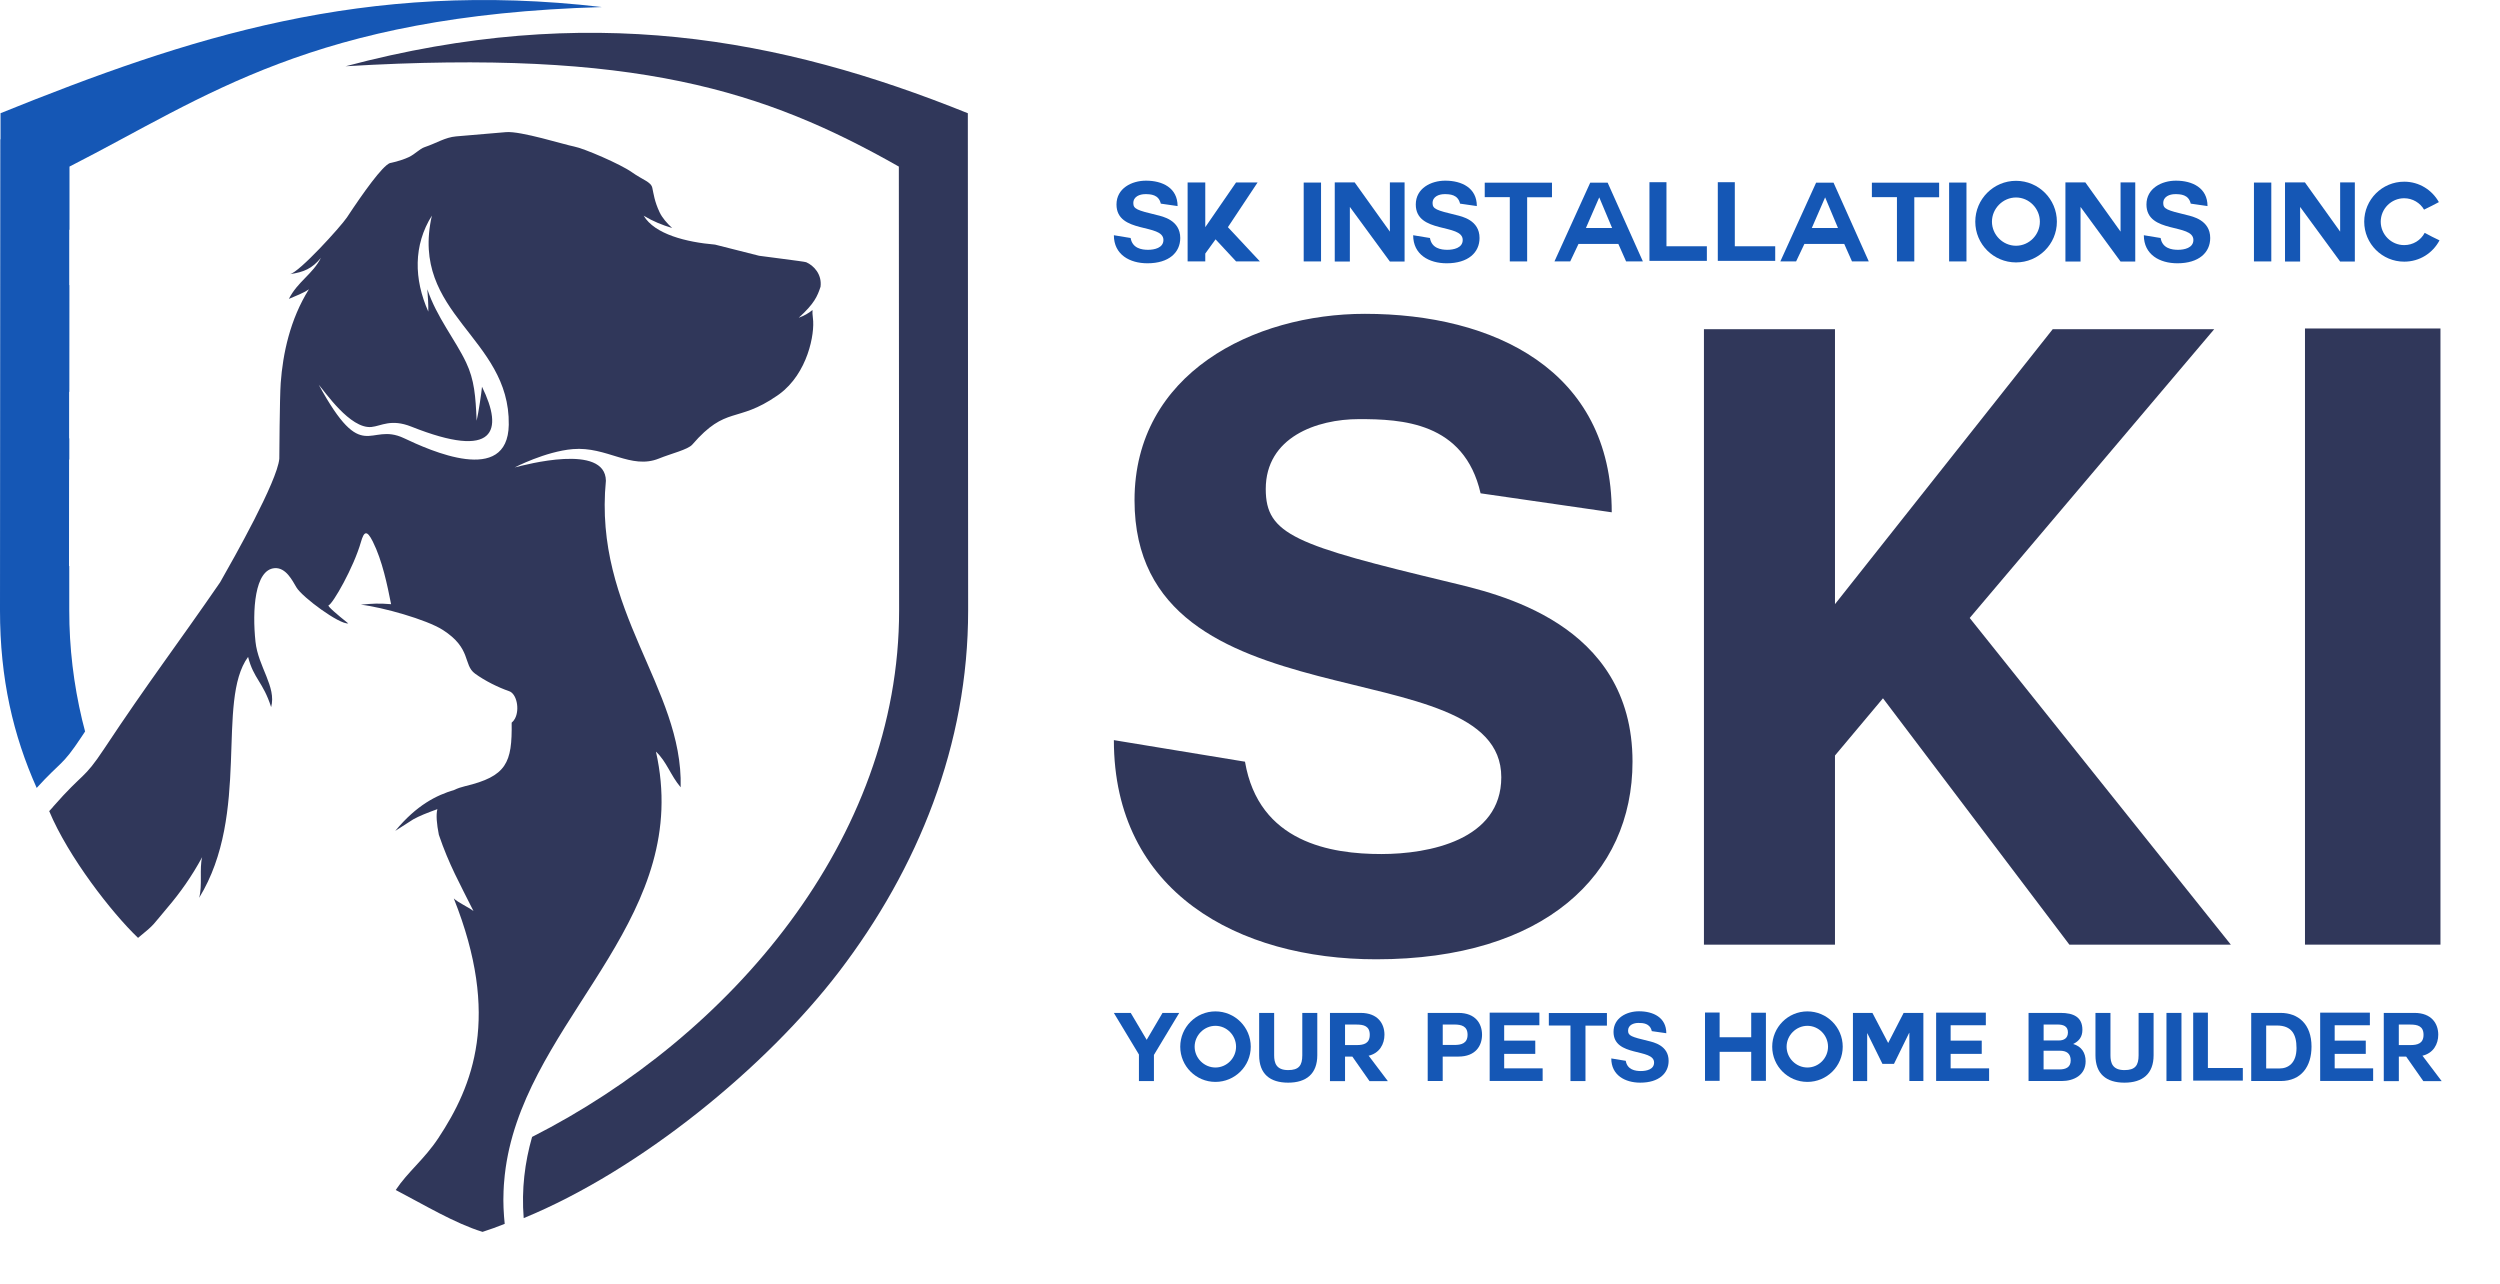
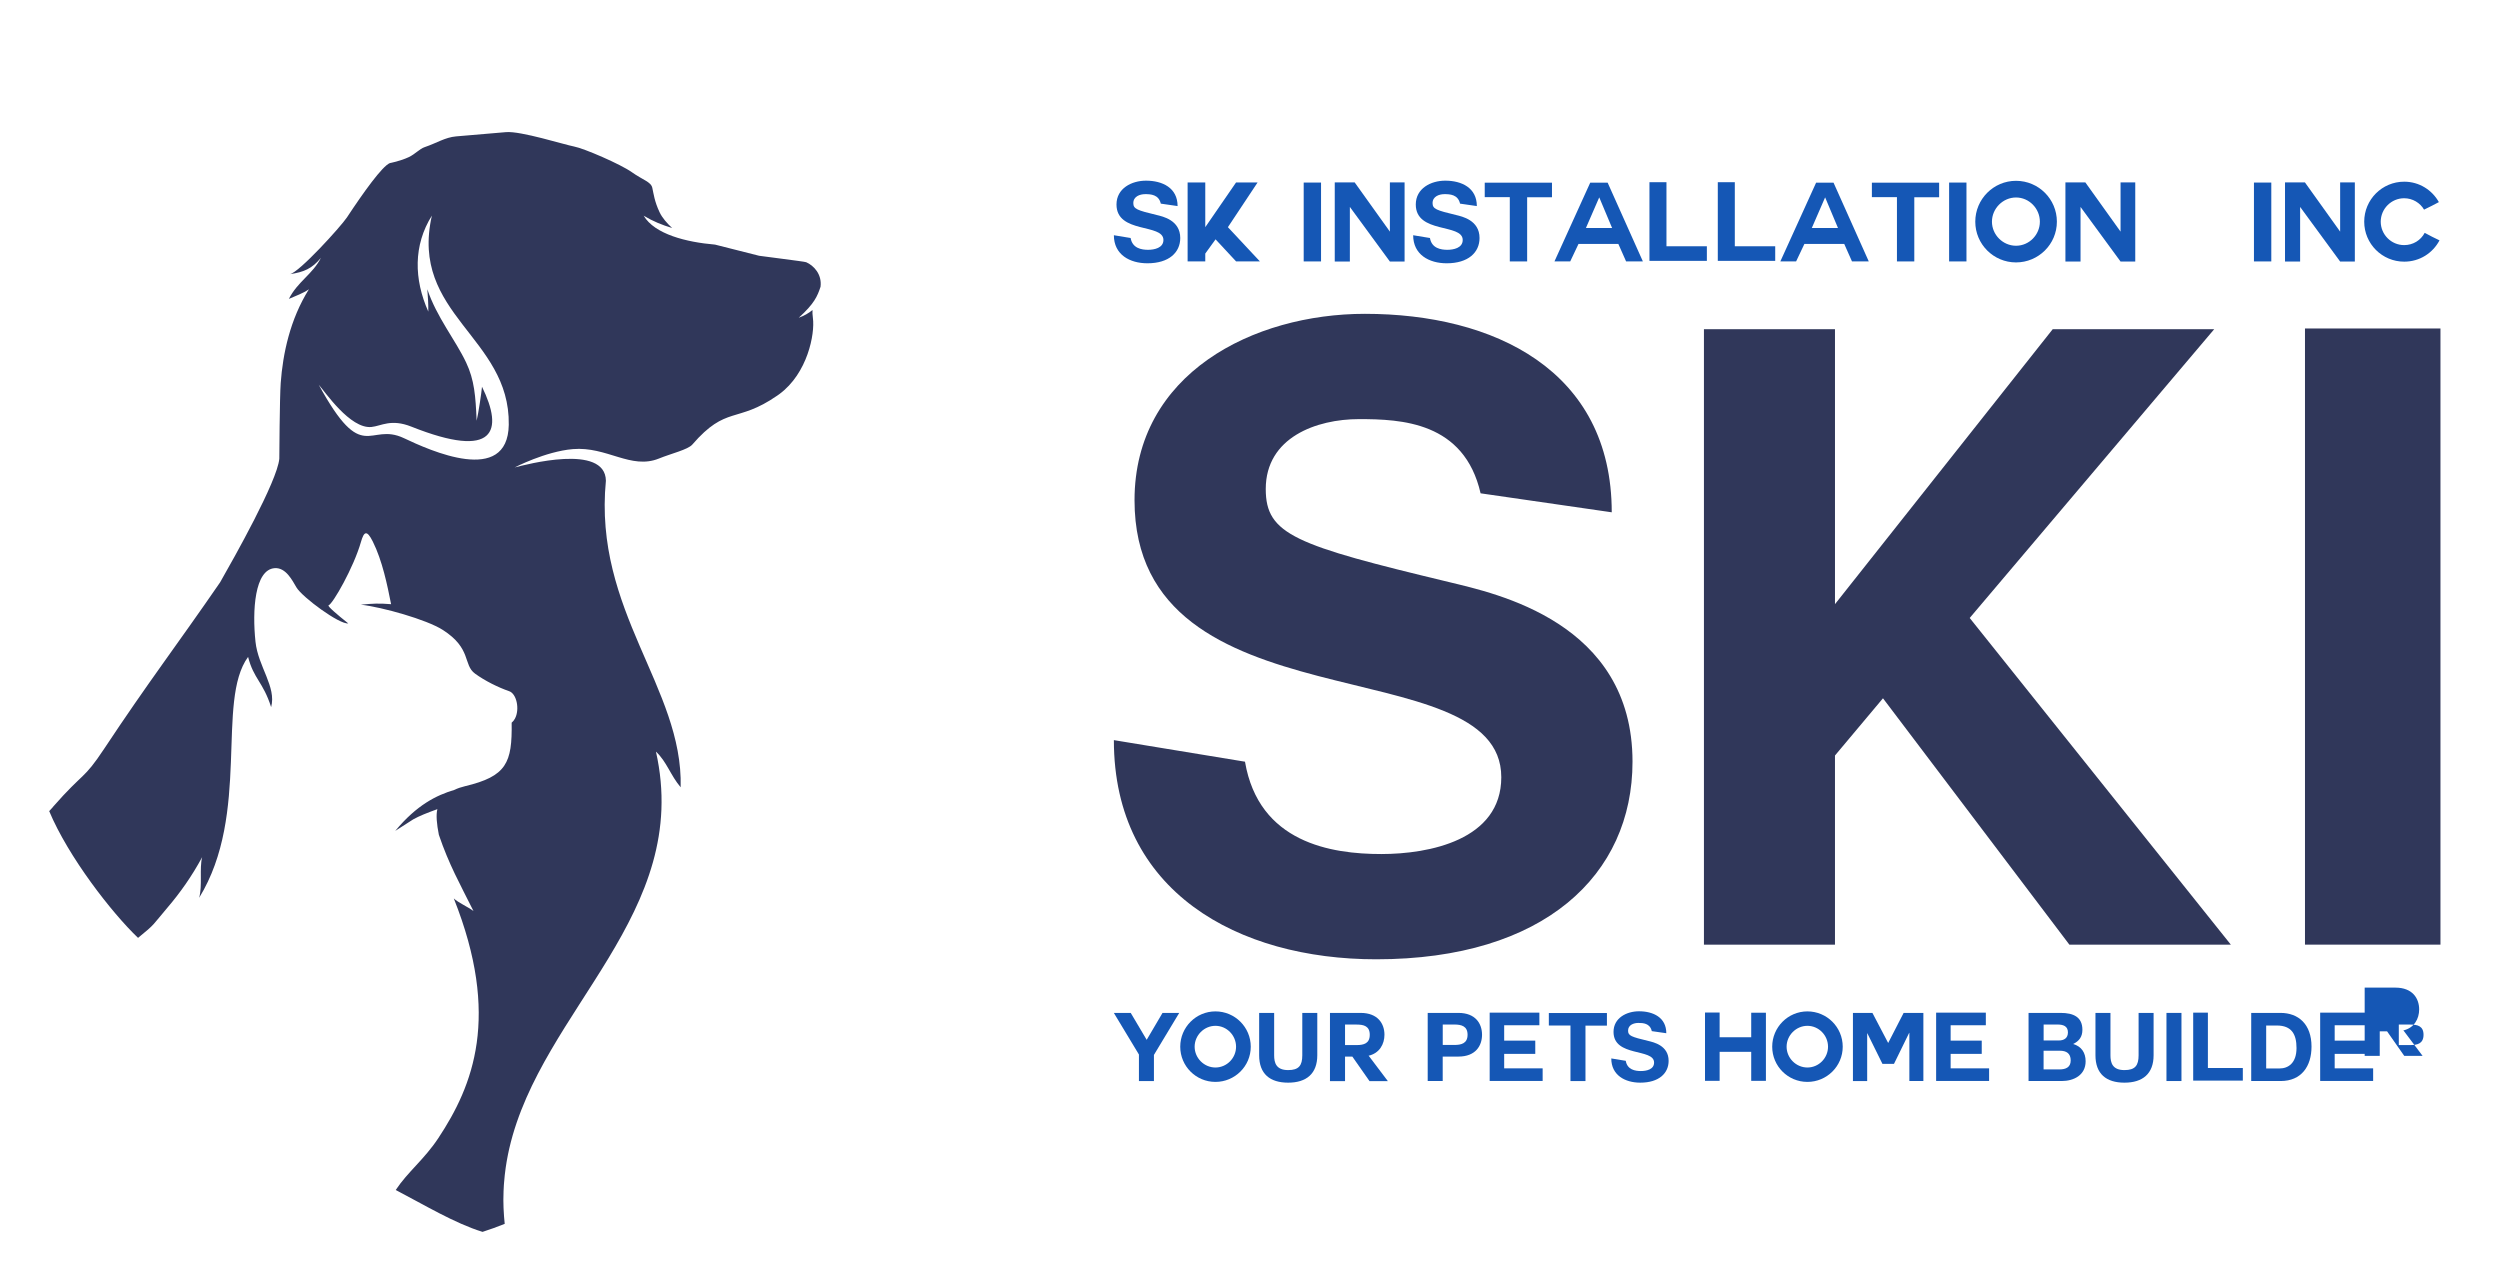
<svg xmlns="http://www.w3.org/2000/svg" id="Layer_2" viewBox="0 0 658.4 338.21">
  <defs>
    <style>      .cls-1, .cls-2 {        fill: #30375a;      }      .cls-3, .cls-4 {        fill: #1557b5;      }      .cls-2, .cls-4 {        fill-rule: evenodd;      }    </style>
  </defs>
  <g id="Layer_1-2" data-name="Layer_1">
    <g>
-       <path class="cls-4" d="M18.18,149.08l.06-.02v11.68c-.01,9.86,1.17,19.48,3.38,28.8.07.31.41,1.62.79,3.1l-.99,1.49c-5.16,7.8-5.23,6.2-11.76,13.38C3.47,193.63-.01,178.75,0,160.74L.08,36.67l.06.03v-6.89C49.6,9.87,96.02-5.46,158.53,1.86,82.37,4.06,54.32,25.52,18.3,43.87v16.62s-.07.05-.07.05v14.56s.05-.02.05-.02l-.02,28.14-.06-.05v12.27s.05.01.05.01v5.58s-.06,0-.06,0l-.02,28.05Z" />
-       <path class="cls-2" d="M137.93,320.8c30.9-12.71,63.9-39.89,82.99-64.83,20.87-27.29,34.08-59.89,34.05-95.23l-.08-130.92C205.42,9.87,154.75.49,91.02,17.45c76.38-4.56,110.37,6.39,145.7,26.42l.07,116.87c.04,60.41-44.49,112.21-96.66,138.68-1.91,6.69-2.81,13.76-2.21,21.38Z" />
      <path class="cls-2" d="M13.91,212.54c8.35-9.51,7.95-6.93,13.55-15.38,11.48-17.34,19.23-27.41,30.51-43.8,3.69-6.47,15.04-26.59,15.59-32.54,0,0,.09-16.11.37-19.97.56-7.67,2.45-16.74,7.43-24.67-1.57,1.08-3.37,1.7-5.28,2.54,2.3-4.55,6.29-6.53,8.44-10.81-2.36,2.84-4.44,3.74-8.17,4.3,2.52-.52,13.34-12.47,15-14.92h0c4.34-6.58,9.33-13.56,11.33-14.34,0,0,2.71-.5,5-1.58,1.68-.8,2.81-2.16,4.16-2.62,3.18-1.07,5.35-2.57,8.28-2.83l13.15-1.12c3.88-.33,15.38,3.31,17.93,3.79,2.55.47,12.22,4.64,15.2,6.76,2.98,2.11,5.03,2.52,5.39,4.11.36,1.6.54,3.5,1.92,6.44.68,1.46,2,2.96,3.31,4.15-2.58-.76-5.09-1.78-7.5-3.24,2.9,4.88,11.22,6.97,18.79,7.61,4.33,1.1,9.24,2.33,11.61,2.94.4.1,11.92,1.49,12.4,1.7,1.98.86,4.19,3.17,3.78,6.46-.83,2.5-1.62,4.43-5.75,8.17,1.42-.52,2.63-1.21,3.63-2.04-.04.57,0,1.26.11,2.14.56,4.13-1.4,14.53-8.83,20h0c-.19.14-.38.28-.58.41-10.66,7.37-13.36,2.49-22.35,12.88-1.16,1.34-5.55,2.36-8.79,3.68-7.39,3-13.72-3.24-22.68-2.48-7.24.62-15.32,4.83-15.32,4.83,2.8-.71,23.88-6.4,24.03,3.5-3.32,34.29,20.35,54.5,19.69,80.73-2.7-3.18-3.65-6.72-6.51-9.39,9.59,42.64-30.15,67.77-38.62,104.49h0c-.07.32-.15.64-.21.96l-.13.61c-.09.46-.18.91-.26,1.37l-.11.62c-.08.48-.16.97-.23,1.46l-.07.53c-.07.53-.14,1.06-.2,1.6v.02s-.03.31-.03.31v.02c-.06.58-.11,1.17-.16,1.76v.07s-.03.31-.03.31c-.04.59-.07,1.18-.09,1.77v.22c-.03.59-.04,1.18-.04,1.77v.32s0,.05,0,.05c0,.59.01,1.19.04,1.79v.08s.02.32.02.32v.06c.06,1.27.15,2.56.29,3.86-1.95.78-3.9,1.49-5.84,2.11-7.35-2.27-15.29-7.08-22.86-11.03,3.13-4.74,7.51-8.05,11.22-13.66,9.15-13.83,16.46-32.02,4.07-63.13,1.12,1.09,3.76,2.24,5.19,3.33-3.59-7.19-6.47-12.27-9.12-20.08-.57-2.85-.78-5.26-.39-6.76-2.71.98-4.78,1.8-6.36,2.69l-4.74,3.04c5.67-6.84,10.85-9.39,15.6-10.81.79-.39,1.71-.71,2.76-.96,10.97-2.61,12.46-6.13,12.3-16.73.35-.29.64-.65.86-1.06,1.33-2.46.45-6.66-1.59-7.26-2.85-.99-6.34-2.72-8.91-4.6-3.21-2.34-.83-6.62-8.51-11.52-4.28-2.73-15.97-6.01-21.59-6.64,3.18-.31,4.8-.39,7.99-.13-.99-4.99-2.29-11.43-4.81-16.48-1.6-3.21-2.34-2.66-3.13.1-1.93,6.75-7.41,16.3-8.52,16.68-.42.14,2.28,2.46,5.18,4.76-2.31.32-12.07-6.86-13.64-9.47-1.07-1.79-2.75-5.28-5.73-5.08-5.29.36-5.94,11.16-5.06,19.38.7,6.6,5.56,11.86,4.12,17.22-2.12-6.66-4.62-7.46-6.07-13.23-8.53,11.68.75,41.23-12.89,63.45.9-3.19.03-7.69.79-10.71-2.69,4.99-5.78,9.37-9.16,13.32-3.99,4.68-3.03,4.13-7.72,7.94-6.94-6.62-18.36-21.33-23.4-33.38.35-.39.68-.75.98-1.08h0ZM83.93,101.3c11.75,21.55,13.18,9.71,22.44,14.09,6.78,3.21,27.37,12.62,27.62-3.53.35-23.13-26.16-29.04-20.25-55.08-4.9,7.82-4.74,16.75-.94,25.29.03-1.93-.1-3.9-.26-5.9,2.45,7.35,7.43,13.39,10.22,19.3,2.18,4.6,2.49,8.84,2.77,15.33.49-2.1,1.27-7.32,1.41-8.95,5.72,11.64,3.52,19.31-18.6,10.51-5.37-2.14-7.93-.17-10.51.09-5.63.57-12.32-9.4-13.9-11.14Z" />
      <g>
        <g>
          <path class="cls-1" d="M327.88,200.6c3.64,21.36,22.73,24.32,35.91,24.32,12.5,0,31.59-3.64,31.59-20.23,0-34.54-96.59-12.27-96.59-72.95,0-33.41,31.36-49.09,60.68-49.09,33.86,0,65,14.77,65,52.27l-34.54-5c-4.32-18.86-20.91-19.54-32.04-19.54s-24.54,4.77-24.54,18.41c0,12.04,7.73,14.77,48.41,24.54,12.04,2.95,48.18,10.45,48.18,47.27,0,29.77-23.18,52.04-67.5,52.04-36.36,0-69.09-17.73-69.09-57.72l34.54,5.68Z" />
          <path class="cls-1" d="M544.99,248.78l-49.09-64.88-12.64,15.07v49.82h-34.51V86.69h34.51v72.42l57.35-72.42h42.53l-64.4,76.06,68.77,86.03h-42.53Z" />
          <path class="cls-1" d="M607.04,86.51h35.68v162.27h-35.68V86.51Z" />
        </g>
        <g>
          <path class="cls-3" d="M299.95,277.72l-6.61-10.96h4.45l4.2,7.09,4.17-7.09h4.4l-6.66,11.06v6.89h-3.95v-6.99Z" />
          <path class="cls-3" d="M320.1,284.93c-5.13,0-9.27-4.15-9.27-9.27s4.15-9.3,9.27-9.3,9.3,4.15,9.3,9.3-4.2,9.27-9.3,9.27ZM314.62,275.66c0,2.99,2.49,5.48,5.48,5.48s5.43-2.49,5.43-5.48-2.44-5.5-5.43-5.5-5.48,2.51-5.48,5.5Z" />
          <path class="cls-3" d="M346.92,277.92c0,4.85-2.87,7.21-7.67,7.21s-7.64-2.31-7.64-7.21v-11.16h3.95v11.16c0,1.96.5,3.9,3.69,3.9,2.81,0,3.72-1.21,3.72-3.9v-11.16h3.95v11.16Z" />
          <path class="cls-3" d="M360.48,278.07l5.03,6.66h-4.83l-4.52-6.46h-1.93v6.46h-3.97v-17.97h8.09c4.52,0,6.26,2.84,6.26,5.75,0,2.44-1.28,4.9-4.27,5.55h.15ZM354.23,269.83v5.4h3.07c1.88,0,3.44-.43,3.44-2.71s-1.56-2.69-3.44-2.69h-3.07Z" />
          <path class="cls-3" d="M376.01,266.76h8.09c4.5,0,6.21,2.84,6.21,5.75s-1.71,5.75-6.21,5.75h-4.15v6.43h-3.95v-17.94ZM379.96,275.2h3.07c1.81,0,3.47-.4,3.47-2.69s-1.66-2.69-3.47-2.69h-3.07v5.38Z" />
          <path class="cls-3" d="M396.14,277.54v3.82h10.13v3.32h-13.95v-17.99h13.09v3.32h-9.27v4.05h8.19v3.49h-8.19Z" />
          <path class="cls-3" d="M413.61,270.08h-5.71v-3.29h15.3v3.32h-5.65v14.6h-3.95v-14.63Z" />
          <path class="cls-3" d="M428.16,279.38c.4,2.36,2.51,2.69,3.97,2.69s3.49-.4,3.49-2.24c0-3.82-10.68-1.36-10.68-8.07,0-3.69,3.47-5.43,6.71-5.43,3.75,0,7.19,1.63,7.19,5.78l-3.82-.55c-.48-2.09-2.31-2.16-3.54-2.16s-2.71.53-2.71,2.04c0,1.33.85,1.63,5.35,2.71,1.33.33,5.33,1.16,5.33,5.23,0,3.29-2.56,5.75-7.46,5.75-4.02,0-7.64-1.96-7.64-6.38l3.82.63Z" />
          <path class="cls-3" d="M461.2,277.01h-8.32v7.64h-3.85v-17.99h3.85v6.51h8.32v-6.46h3.87v17.94h-3.87v-7.64Z" />
          <path class="cls-3" d="M476,284.93c-5.13,0-9.27-4.15-9.27-9.27s4.15-9.3,9.27-9.3,9.3,4.15,9.3,9.3-4.2,9.27-9.3,9.27ZM470.52,275.66c0,2.99,2.49,5.48,5.48,5.48s5.43-2.49,5.43-5.48-2.44-5.5-5.43-5.5-5.48,2.51-5.48,5.5Z" />
          <path class="cls-3" d="M487.99,266.76h5.13l4.15,7.92,4.07-7.92h5.2v17.94h-3.69v-12.69h-.05l-4,8.17h-3.04l-3.97-8.04h-.05v12.57h-3.75v-17.94Z" />
          <path class="cls-3" d="M513.72,277.54v3.82h10.13v3.32h-13.95v-17.99h13.09v3.32h-9.27v4.05h8.19v3.49h-8.19Z" />
          <path class="cls-3" d="M534.25,266.76h8.44c3.42,0,5.73,1.11,5.73,4.45,0,1.81-.83,2.96-2.44,3.74,2.21.63,3.29,2.31,3.29,4.55,0,3.64-3.09,5.2-6.33,5.2h-8.7v-17.94ZM538.2,274.02h4c1.41,0,2.41-.63,2.41-2.14,0-1.68-1.31-2.06-2.71-2.06h-3.69v4.2ZM538.2,281.64h4.22c1.53,0,2.92-.5,2.92-2.36s-1.13-2.56-2.84-2.56h-4.3v4.93Z" />
          <path class="cls-3" d="M567.17,277.92c0,4.85-2.87,7.21-7.67,7.21s-7.64-2.31-7.64-7.21v-11.16h3.95v11.16c0,1.96.5,3.9,3.69,3.9,2.81,0,3.72-1.21,3.72-3.9v-11.16h3.95v11.16Z" />
          <path class="cls-3" d="M570.56,266.76h3.95v17.94h-3.95v-17.94Z" />
          <path class="cls-3" d="M577.6,284.58v-17.89h3.87v14.58h9.2v3.32h-13.07Z" />
          <path class="cls-3" d="M592.88,266.76h7.74c4.65,0,8.14,2.94,8.14,8.87,0,5.2-2.66,9.07-8.14,9.07h-7.74v-17.94ZM596.82,281.39h3.52c2.29,0,4.47-1.41,4.47-5.38,0-3.62-1.28-5.93-5.18-5.93h-2.81v11.31Z" />
          <path class="cls-3" d="M614.86,277.54v3.82h10.13v3.32h-13.95v-17.99h13.09v3.32h-9.27v4.05h8.19v3.49h-8.19Z" />
-           <path class="cls-3" d="M638.01,278.07l5.03,6.66h-4.83l-4.52-6.46h-1.93v6.46h-3.97v-17.97h8.09c4.52,0,6.26,2.84,6.26,5.75,0,2.44-1.28,4.9-4.27,5.55h.15ZM631.75,269.83v5.4h3.07c1.88,0,3.44-.43,3.44-2.71s-1.56-2.69-3.44-2.69h-3.07Z" />
+           <path class="cls-3" d="M638.01,278.07h-4.83l-4.52-6.46h-1.93v6.46h-3.97v-17.97h8.09c4.52,0,6.26,2.84,6.26,5.75,0,2.44-1.28,4.9-4.27,5.55h.15ZM631.75,269.83v5.4h3.07c1.88,0,3.44-.43,3.44-2.71s-1.56-2.69-3.44-2.69h-3.07Z" />
        </g>
        <g>
          <path class="cls-3" d="M297.76,62.68c.47,2.73,2.91,3.11,4.6,3.11,1.6,0,4.04-.47,4.04-2.59,0-4.42-12.36-1.57-12.36-9.34,0-4.27,4.01-6.28,7.77-6.28,4.33,0,8.32,1.89,8.32,6.69l-4.42-.64c-.55-2.41-2.68-2.5-4.1-2.5s-3.14.61-3.14,2.36c0,1.54.99,1.89,6.19,3.14,1.54.38,6.17,1.34,6.17,6.05,0,3.81-2.97,6.66-8.64,6.66-4.65,0-8.84-2.27-8.84-7.39l4.42.73Z" />
          <path class="cls-3" d="M331.82,68.85h-6.28l-5.41-5.82-2.71,3.75v2.06h-4.65v-20.79h4.65v11.78l8.11-11.78h5.67l-7.82,11.78,8.43,9.02Z" />
          <path class="cls-3" d="M343.34,48.08h4.57v20.77h-4.57v-20.77Z" />
          <path class="cls-3" d="M355.5,54.51v14.37h-3.98v-20.85h5.24l9.28,12.97v-12.97h3.87v20.85h-3.87l-10.53-14.37Z" />
          <path class="cls-3" d="M376.59,62.68c.46,2.73,2.91,3.11,4.59,3.11,1.6,0,4.04-.47,4.04-2.59,0-4.42-12.36-1.57-12.36-9.34,0-4.27,4.01-6.28,7.76-6.28,4.33,0,8.32,1.89,8.32,6.69l-4.42-.64c-.55-2.41-2.68-2.5-4.1-2.5s-3.14.61-3.14,2.36c0,1.54.99,1.89,6.2,3.14,1.54.38,6.17,1.34,6.17,6.05,0,3.81-2.97,6.66-8.64,6.66-4.65,0-8.84-2.27-8.84-7.39l4.42.73Z" />
          <path class="cls-3" d="M397.62,51.92h-6.6v-3.81h17.71v3.84h-6.54v16.9h-4.57v-16.93Z" />
          <path class="cls-3" d="M409.38,68.85l9.42-20.74h4.59l9.28,20.74h-4.42l-2.04-4.6h-10.5l-2.18,4.6h-4.16ZM421.16,52.01l-3.49,8.03h6.89l-3.37-8.03h-.03Z" />
          <path class="cls-3" d="M434.4,68.7v-20.71h4.48v16.87h10.64v3.84h-15.12Z" />
          <path class="cls-3" d="M452.4,68.7v-20.71h4.48v16.87h10.64v3.84h-15.12Z" />
          <path class="cls-3" d="M468.87,68.85l9.42-20.74h4.59l9.28,20.74h-4.42l-2.04-4.6h-10.5l-2.18,4.6h-4.16ZM480.65,52.01l-3.49,8.03h6.89l-3.37-8.03h-.03Z" />
          <path class="cls-3" d="M499.58,51.92h-6.6v-3.81h17.71v3.84h-6.54v16.9h-4.57v-16.93Z" />
          <path class="cls-3" d="M513.32,48.08h4.57v20.77h-4.57v-20.77Z" />
          <path class="cls-3" d="M530.94,69.11c-5.93,0-10.73-4.8-10.73-10.73s4.8-10.76,10.73-10.76,10.76,4.8,10.76,10.76-4.86,10.73-10.76,10.73ZM524.6,58.38c0,3.46,2.88,6.34,6.34,6.34s6.28-2.88,6.28-6.34-2.82-6.37-6.28-6.37-6.34,2.91-6.34,6.37Z" />
          <path class="cls-3" d="M547.93,54.51v14.37h-3.98v-20.85h5.24l9.28,12.97v-12.97h3.87v20.85h-3.87l-10.53-14.37Z" />
-           <path class="cls-3" d="M569.02,62.68c.46,2.73,2.91,3.11,4.59,3.11,1.6,0,4.04-.47,4.04-2.59,0-4.42-12.36-1.57-12.36-9.34,0-4.27,4.01-6.28,7.76-6.28,4.33,0,8.32,1.89,8.32,6.69l-4.42-.64c-.55-2.41-2.68-2.5-4.1-2.5s-3.14.61-3.14,2.36c0,1.54.99,1.89,6.2,3.14,1.54.38,6.17,1.34,6.17,6.05,0,3.81-2.97,6.66-8.64,6.66-4.65,0-8.84-2.27-8.84-7.39l4.42.73Z" />
          <path class="cls-3" d="M593.6,48.08h4.57v20.77h-4.57v-20.77Z" />
          <path class="cls-3" d="M605.76,54.51v14.37h-3.98v-20.85h5.24l9.28,12.97v-12.97h3.87v20.85h-3.87l-10.53-14.37Z" />
          <path class="cls-3" d="M633.17,68.91c-5.82,0-10.53-4.71-10.53-10.53s4.71-10.53,10.53-10.53c3.98,0,7.36,2.21,9.13,5.38-1.77.93-1.92,1.02-3.9,1.98-1.02-1.77-3-3-5.24-3-3.4,0-6.17,2.79-6.17,6.17s2.76,6.17,6.17,6.17c2.33,0,4.36-1.25,5.41-3.23,1.98,1.02,2.04,1.13,3.9,1.98-1.77,3.34-5.21,5.61-9.31,5.61Z" />
        </g>
      </g>
    </g>
  </g>
</svg>